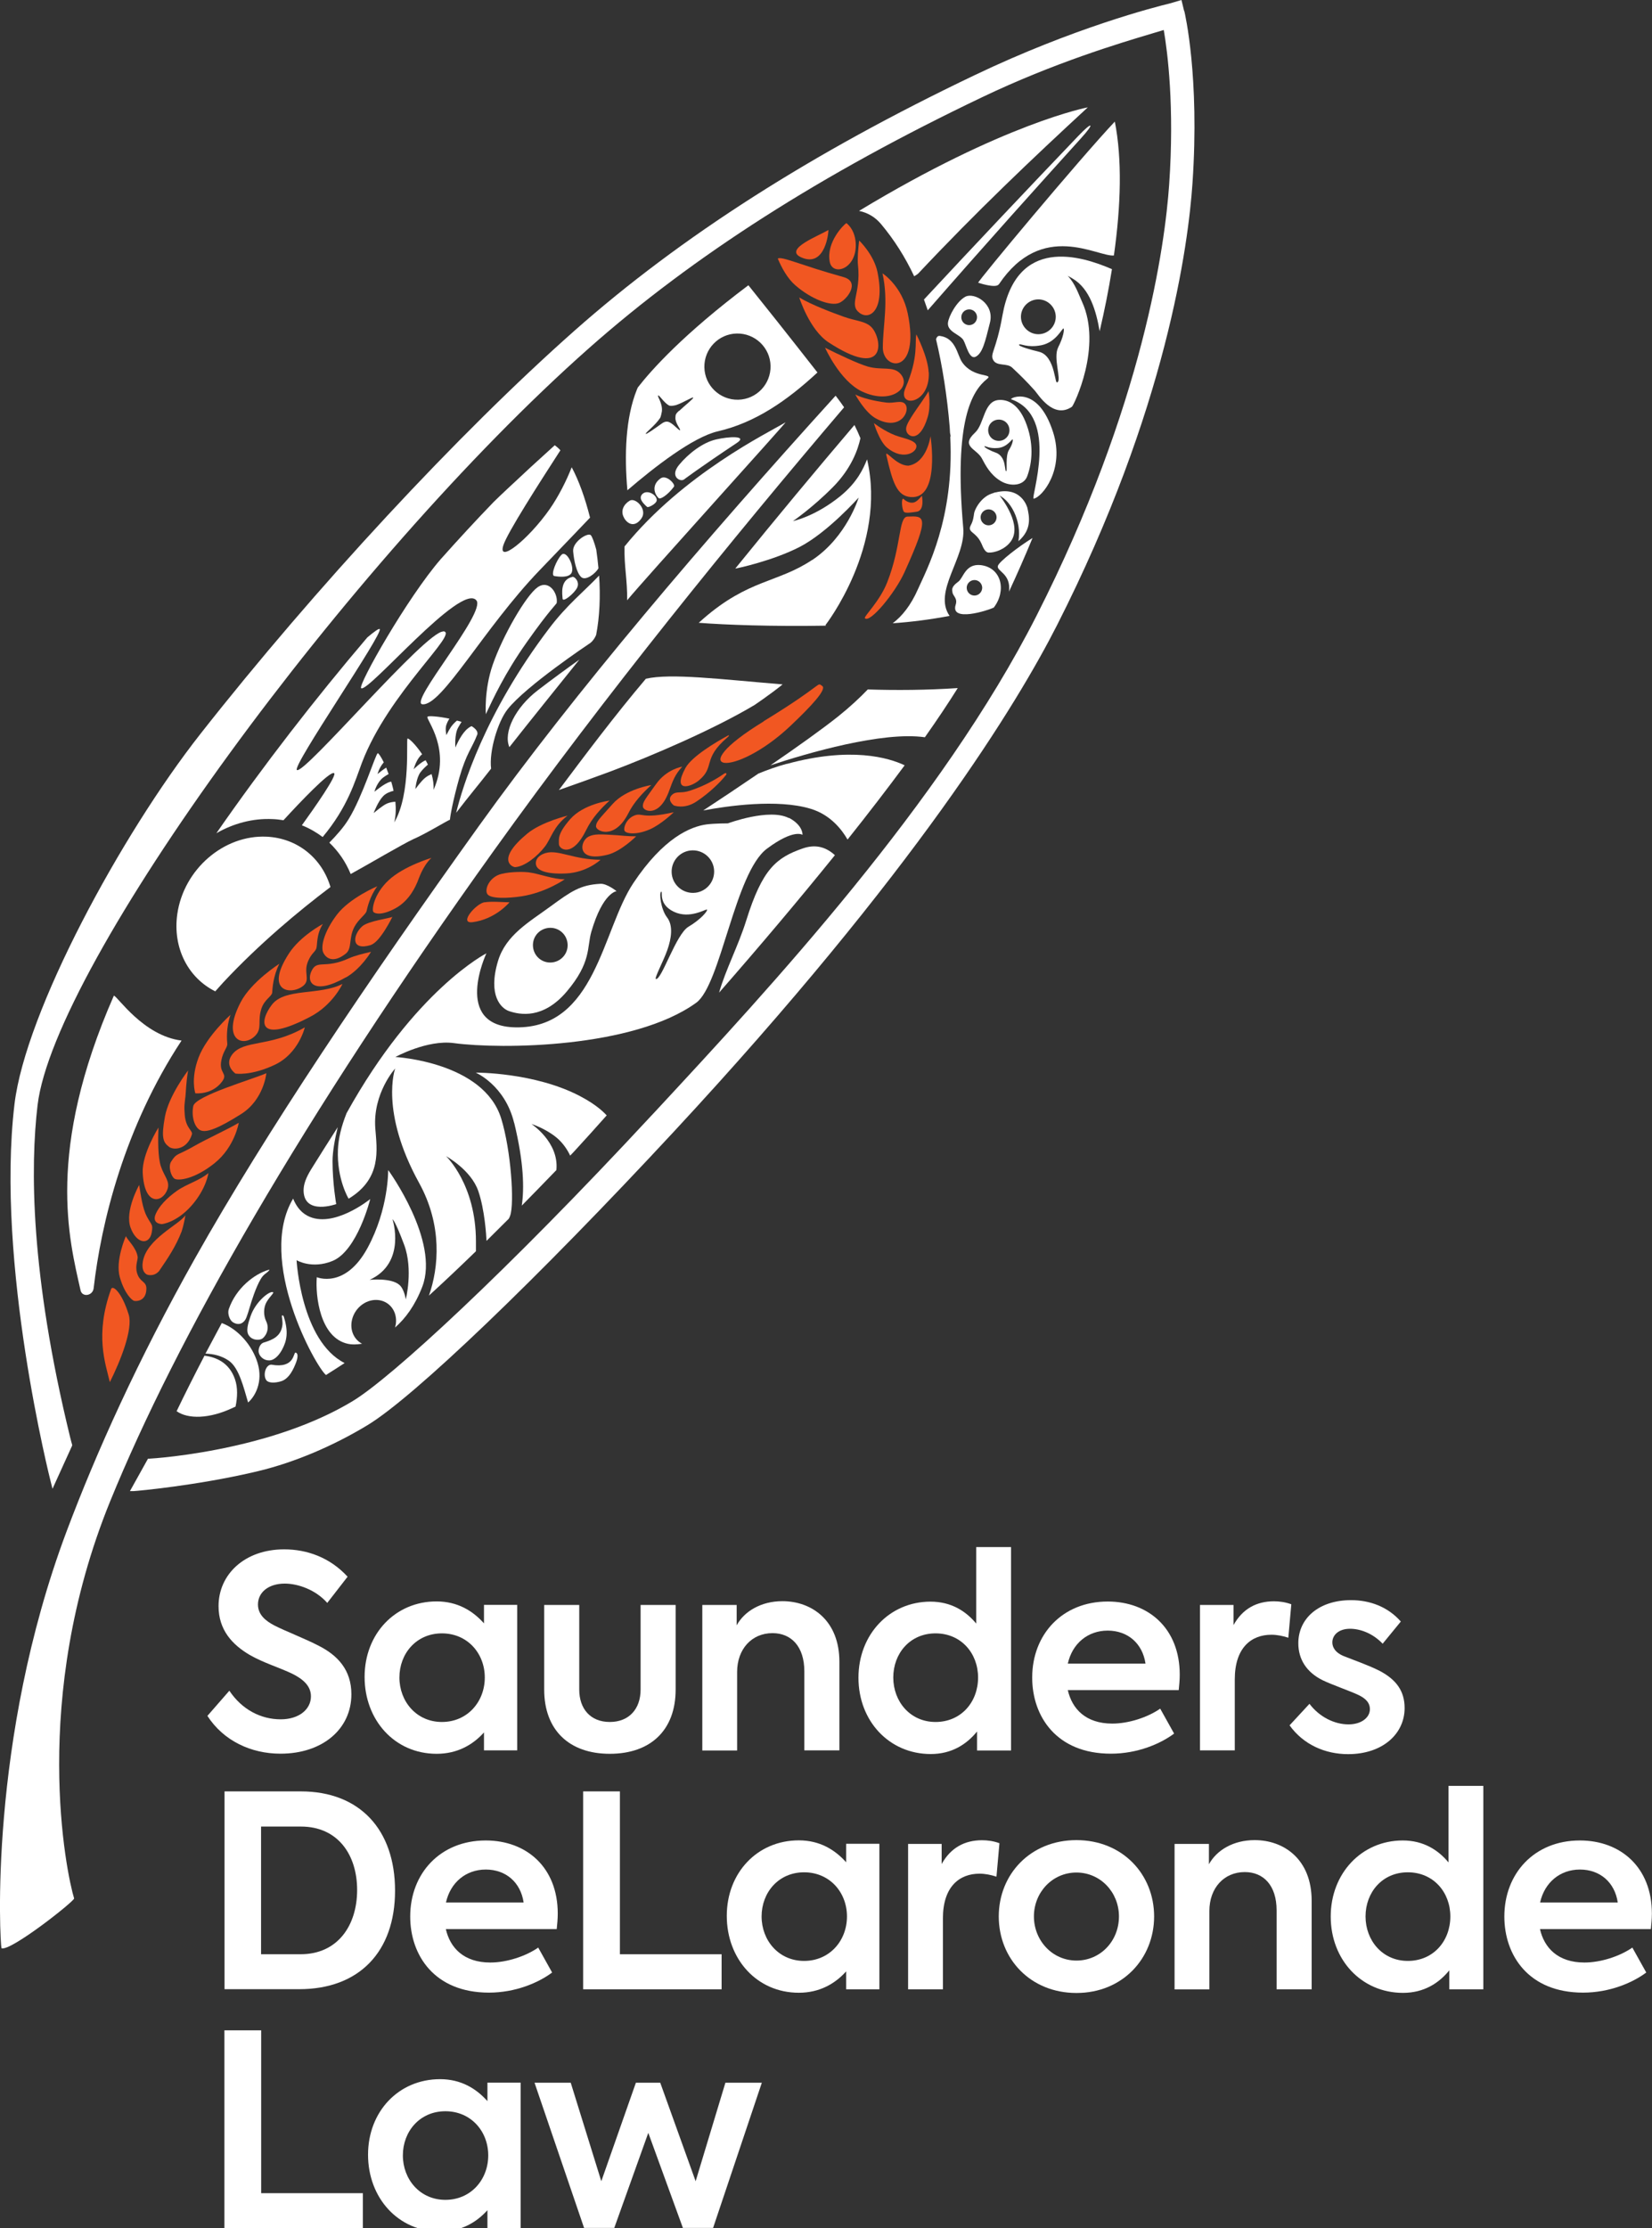
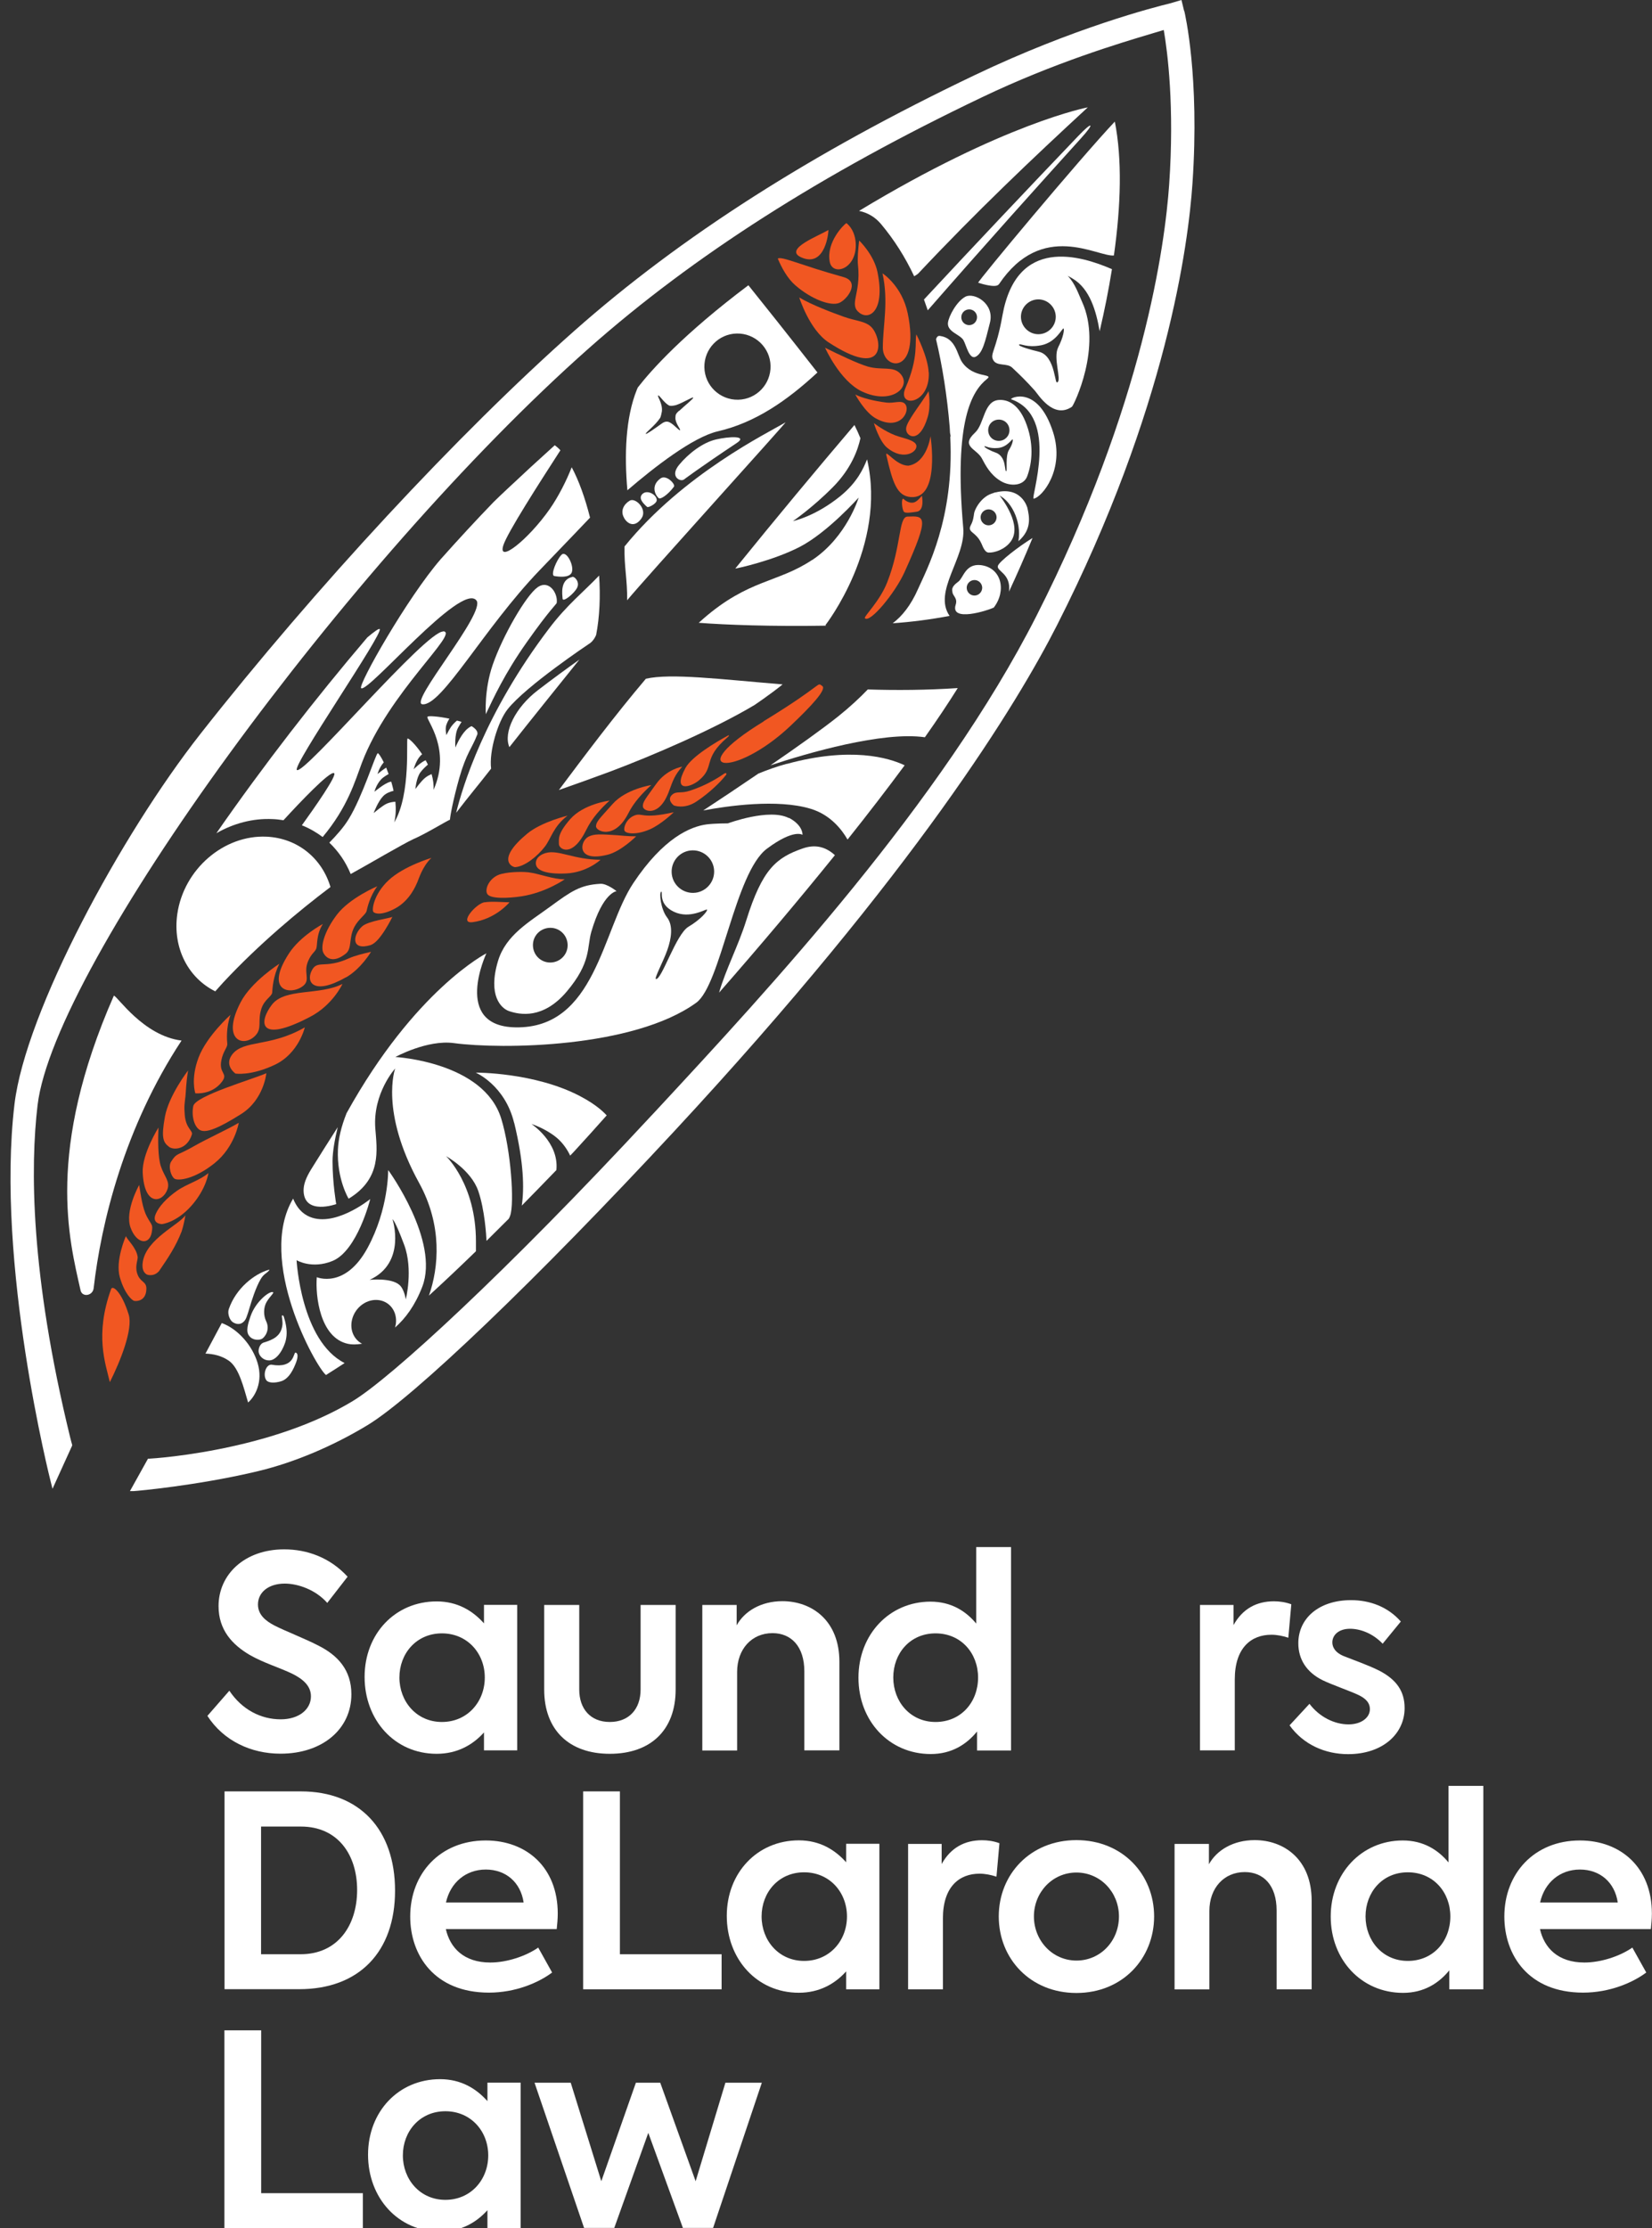
<svg xmlns="http://www.w3.org/2000/svg" id="Layer_1" version="1.1" viewBox="0 0 143.77 193.88">
  <rect x="0" y="0" width="143.77" height="193.88" fill="#333333" stroke="none" />
  <defs>
    <style>
      .st0 {
        fill: #f15722;
      }

      .st1 {
        fill: #fff;
      }
    </style>
  </defs>
  <g>
    <path class="st1" d="M18.05,149.3l1.91-2.19c1.1,1.65,2.75,2.49,4.47,2.49,1.58,0,2.63-.86,2.63-2,0-.93-.72-1.51-1.61-1.96-1.12-.54-2.54-.96-3.73-1.65-1.51-.89-2.7-2.17-2.7-4.24,0-2.77,2.28-4.94,5.71-4.94,1.98,0,3.98.7,5.52,2.38l-1.77,2.28c-1-1.14-2.54-1.68-3.7-1.68-1.4,0-2.33.75-2.33,1.82,0,.91.7,1.44,1.42,1.82.91.47,2.7,1.16,3.87,1.77,1.65.84,2.84,2.1,2.84,4.22,0,3.03-2.52,5.17-6.17,5.17-2.56,0-4.96-1.12-6.36-3.29h0Z" />
    <path class="st1" d="M45.01,139.65v12.65h-2.89v-1.56c-.96,1.07-2.31,1.86-4.12,1.86-3.66,0-6.27-2.94-6.27-6.69s2.66-6.57,6.27-6.57c1.82,0,3.15.82,4.12,1.91v-1.61h2.89ZM42.19,145.96c0-2.1-1.51-3.84-3.73-3.84s-3.7,1.75-3.7,3.84,1.49,3.87,3.7,3.87,3.73-1.75,3.73-3.87Z" />
    <path class="st1" d="M47.36,147.01v-7.36h3.05v7.36c0,1.68.98,2.82,2.66,2.82s2.68-1.14,2.68-2.82v-7.36h3.05v7.36c0,3.54-2.19,5.59-5.73,5.59s-5.71-2.07-5.71-5.59Z" />
    <path class="st1" d="M61.13,139.65h2.98v1.77c.68-1.23,2.12-2.1,3.98-2.1,2.56,0,4.96,1.68,4.96,5.27v7.71h-3.05v-6.87c0-2.17-1.14-3.33-2.77-3.33-1.82,0-3.08,1.4-3.08,3.38v6.83h-3.03v-12.65h0Z" />
    <path class="st1" d="M87.99,134.6v17.71h-2.96v-1.65c-.91,1.12-2.21,1.96-4.03,1.96-3.61,0-6.29-2.87-6.29-6.64s2.7-6.62,6.27-6.62c1.79,0,3.08.82,3.98,1.91v-6.66h3.03ZM85.12,145.96c0-2.1-1.47-3.84-3.7-3.84s-3.68,1.75-3.68,3.84,1.47,3.87,3.68,3.87,3.7-1.72,3.7-3.87Z" />
-     <path class="st1" d="M102.58,147.06h-9.65c.37,1.63,1.56,2.91,3.87,2.91,1.42,0,3.08-.54,4.17-1.3l1.21,2.17c-1.19.89-3.19,1.75-5.5,1.75-4.75,0-6.85-3.26-6.85-6.62,0-3.77,2.63-6.62,6.57-6.62,3.56,0,6.27,2.35,6.27,6.36,0,.51-.05.93-.09,1.35h0ZM92.93,144.75h6.76c-.26-1.77-1.56-2.87-3.29-2.87s-3.08,1.12-3.47,2.87Z" />
    <path class="st1" d="M104.44,139.65h2.91v1.75c.79-1.42,2-2.07,3.52-2.07.47,0,1,.07,1.51.26l-.26,2.91c-.49-.16-1-.26-1.47-.26-1.75,0-3.19,1.12-3.19,3.89v6.17h-3.03v-12.65h.01Z" />
    <path class="st1" d="M112.24,150.11l1.72-1.86c.86,1.14,2.17,1.79,3.4,1.79,1.1,0,1.86-.58,1.86-1.33,0-.54-.35-.91-.96-1.21-.72-.35-2.35-.91-3.15-1.3-1.42-.7-2.12-1.84-2.12-3.22,0-2.17,1.79-3.75,4.59-3.75,1.61,0,3.19.56,4.33,1.86l-1.58,1.93c-.89-.93-1.98-1.3-2.84-1.3-.98,0-1.54.54-1.54,1.19,0,.44.28.93,1.1,1.23.82.33,2.05.75,3.05,1.26,1.4.75,2.14,1.72,2.14,3.22,0,2.24-1.91,4.01-4.92,4.01-1.98,0-3.89-.82-5.1-2.52h.02Z" />
    <path class="st1" d="M19.54,155.87h6.64c5.13,0,8.2,3.33,8.2,8.64s-3.12,8.57-8.34,8.57h-6.5v-17.22h0ZM26.16,170.04c3.24,0,4.92-2.52,4.92-5.59s-1.68-5.52-4.89-5.52h-3.47v11.11h3.45-.01Z" />
    <path class="st1" d="M48.45,167.85h-9.65c.37,1.63,1.56,2.91,3.87,2.91,1.42,0,3.08-.54,4.17-1.3l1.21,2.17c-1.19.89-3.19,1.75-5.5,1.75-4.75,0-6.85-3.26-6.85-6.62,0-3.77,2.63-6.62,6.57-6.62,3.56,0,6.27,2.35,6.27,6.36,0,.51-.05.93-.09,1.35h0ZM38.81,165.54h6.76c-.26-1.77-1.56-2.87-3.29-2.87s-3.08,1.12-3.47,2.87Z" />
    <path class="st1" d="M50.76,155.87h3.19v14.17h8.85v3.05h-12.05v-17.22h.01Z" />
    <path class="st1" d="M76.53,160.44v12.65h-2.89v-1.56c-.96,1.07-2.31,1.86-4.12,1.86-3.66,0-6.27-2.94-6.27-6.69s2.66-6.57,6.27-6.57c1.82,0,3.15.82,4.12,1.91v-1.61h2.89ZM73.71,166.75c0-2.1-1.51-3.84-3.73-3.84s-3.7,1.75-3.7,3.84,1.49,3.87,3.7,3.87,3.73-1.75,3.73-3.87Z" />
    <path class="st1" d="M79.04,160.44h2.91v1.75c.79-1.42,2-2.07,3.52-2.07.47,0,1,.07,1.51.26l-.26,2.91c-.49-.16-1-.26-1.47-.26-1.75,0-3.19,1.12-3.19,3.89v6.17h-3.03v-12.65h.01Z" />
    <path class="st1" d="M86.92,166.75c0-3.66,2.75-6.64,6.76-6.64s6.76,2.98,6.76,6.64-2.75,6.66-6.76,6.66-6.76-2.98-6.76-6.66ZM97.38,166.75c0-2.1-1.61-3.82-3.7-3.82s-3.7,1.72-3.7,3.82,1.61,3.84,3.7,3.84,3.7-1.7,3.7-3.84Z" />
    <path class="st1" d="M102.23,160.44h2.98v1.77c.68-1.23,2.12-2.1,3.98-2.1,2.56,0,4.96,1.68,4.96,5.27v7.71h-3.05v-6.87c0-2.17-1.14-3.33-2.77-3.33-1.82,0-3.08,1.4-3.08,3.38v6.83h-3.03v-12.65h0Z" />
    <path class="st1" d="M129.09,155.38v17.71h-2.96v-1.65c-.91,1.12-2.21,1.96-4.03,1.96-3.61,0-6.29-2.87-6.29-6.64s2.7-6.62,6.27-6.62c1.79,0,3.08.82,3.98,1.91v-6.66h3.03ZM126.22,166.75c0-2.1-1.47-3.84-3.7-3.84s-3.68,1.75-3.68,3.84,1.47,3.87,3.68,3.87,3.7-1.72,3.7-3.87Z" />
    <path class="st1" d="M143.67,167.85h-9.65c.37,1.63,1.56,2.91,3.87,2.91,1.42,0,3.08-.54,4.17-1.3l1.21,2.17c-1.19.89-3.19,1.75-5.5,1.75-4.75,0-6.85-3.26-6.85-6.62,0-3.77,2.63-6.62,6.57-6.62,3.56,0,6.27,2.35,6.27,6.36,0,.51-.05.93-.09,1.35h0ZM134.03,165.54h6.76c-.26-1.77-1.56-2.87-3.29-2.87s-3.08,1.12-3.47,2.87Z" />
    <path class="st1" d="M19.54,176.66h3.19v14.17h8.85v3.05h-12.05v-17.22h0Z" />
    <path class="st1" d="M45.31,181.22v12.65h-2.89v-1.56c-.96,1.07-2.31,1.86-4.12,1.86-3.66,0-6.27-2.94-6.27-6.69s2.66-6.57,6.27-6.57c1.82,0,3.15.82,4.12,1.91v-1.61h2.89ZM42.49,187.54c0-2.1-1.51-3.84-3.73-3.84s-3.7,1.75-3.7,3.84,1.49,3.87,3.7,3.87,3.73-1.75,3.73-3.87Z" />
    <path class="st1" d="M46.5,181.22h3.17l2.66,8.57,3.01-8.57h2.12l3.08,8.57,2.59-8.57h3.17l-4.24,12.63h-2.63l-3.01-8.27-2.96,8.27h-2.63l-4.31-12.63h-.02Z" />
  </g>
  <g>
    <g>
      <path class="st0" d="M10.95,107.57s-.94,2.11-.52,3.57,1.07,2.01,1.25,2.05,1.05.05,1.06-1.07c0-.67-.58-.52-.82-1.38-.17-.62.09-1.13.06-1.38-.11-.79-.9-1.49-1.02-1.79h-.01Z" />
      <path class="st0" d="M12.11,103.11s-1.27,2.25-.75,3.7,1.66,1.56,1.85.4c.11-.7,0-.56-.43-1.36-.37-.7-.52-1.81-.67-2.75h0Z" />
      <path class="st0" d="M18.14,102.05s-.16,1.36-1.47,2.85-2.58,1.61-2.58,1.61c0,0-.94-.01-.52-.92.27-.6.88-1.31,1.85-1.99.81-.57,1.99-.9,2.73-1.54h-.01Z" />
      <path class="st0" d="M13.79,98.11s-1.44,2.29-1.37,3.91c.13,2.99,1.74,2.63,2.15,1.47.25-.69-.26-1.1-.56-1.98-.28-.8-.26-2.41-.22-3.4Z" />
      <path class="st0" d="M20.78,97.69s-.34,2.11-2.12,3.53-3.17,1.53-3.47,1.34-.57-1.05-.3-1.48c.5-.8.54-.51,2.01-1.36,1-.58,2.93-1.46,3.89-2.03h0Z" />
      <path class="st0" d="M16.37,93.14s-1.68,2.17-2.02,4.04-.13,2.22.35,2.6c.39.31,1.58.27,2-1.07.1-.33-.52-.52-.62-1.68-.07-.78-.01-1.04.06-1.64.04-.32.04-1.11.23-2.25Z" />
      <path class="st0" d="M23.18,93.38s-.21,2.3-2.19,3.55-3.02,1.65-3.54,1.42-.81-1.21-.63-2.11,5.32-2.38,6.36-2.86Z" />
      <path class="st0" d="M20.07,88.29s-2.08,1.85-2.79,3.73-.28,3.11-.28,3.11c0,0,1.47.16,2.34-1.04.52-.72-.3-.67-.08-1.81.15-.82.55-1.14.52-1.46s-.12-1.38.28-2.52h.01Z" />
      <path class="st0" d="M29.8,85.62s-.83,1.82-2.8,2.85c-4.6,2.41-4.46.4-3.33-1.06,1.14-1.46,4.11-.78,6.12-1.79h0Z" />
      <path class="st0" d="M28.09,80.4s-1.93,1.02-2.93,2.54c-2.23,3.42.26,3.68,1.26,2.81.6-.52-.03-1.13.39-2.11.3-.7.56-.75.71-1.09.12-.28-.02-1.21.57-2.14h0Z" />
      <path class="st0" d="M32.82,77.12s-2.4,1.01-3.51,2.48-1.44,2.8-1.16,3.32c.26.5.9.89,1.95.05.55-.44.24-1.35.73-2.3.35-.68,1-1.1,1.07-1.39s.27-1.26.93-2.16h0Z" />
      <path class="st0" d="M37.53,74.65s-2.39.71-3.7,1.93-1.48,2.58-1.34,2.76.76.32,1.91-.3c1.29-.7,1.8-2.02,1.92-2.28s.43-1.36,1.22-2.11h0Z" />
      <path class="st0" d="M26.53,89.38s-.52,2.28-2.62,3.27-3.42.76-3.42.76c0,0-1.01-.69-.29-1.65,1-1.32,3.3-.62,6.33-2.37h0Z" />
      <path class="st0" d="M24.31,83.86s-2.44,1.55-3.37,3.35c-1.73,3.33.28,3.97,1.29,2.89.61-.65.16-1.22.52-2.34.26-.8.92-1.07.94-1.4s.07-1.4.62-2.5Z" />
      <path class="st0" d="M11.2,114.38c-.61-1.97-1.4-2.59-1.53-2.22-1.44,4-.49,6.48-.11,8.1.92-1.83,2.03-4.61,1.64-5.88Z" />
      <path class="st0" d="M13.84,110.6c.82-1.2,1.45-2.13,1.97-3.46.26-.85.32-1.39.32-1.39-.54.81-3.38,2.05-3.7,4.03-.16.97.39,1.13.39,1.13,0,0,.56.21,1.02-.31Z" />
      <path class="st0" d="M30.1,85.05c1.31-.74,2.19-2.23,2.19-2.23-.65.14-1.45.35-1.89.55-2.18,1-2.8.06-3.3,1.14-.46.98.23,2.1,3,.53h0Z" />
      <path class="st0" d="M32.27,82.22c.82-.25,1.88-2.45,1.88-2.45-.16.13-2.11.35-2.64.84-.82.75-.99,2.15.76,1.62h0Z" />
      <g>
        <path class="st1" d="M23.75,112.43c.15.04-.24.34-.54.84s-.28,1.21-.05,1.68c.38.79-.14,1.42-.36,1.54-.25.14-.81.14-1.1-.24-.35-.39-.1-1.12.1-1.71.43-1.27,1.64-2.23,1.96-2.11h0Z" />
        <path class="st1" d="M23,110.91c-.41.31-.87,1.57-1.11,2.32-.22.69-.4,1.42-.57,1.64-.34.46-.76.36-1.05.18s-.49-.76-.36-1.14c.63-1.84,2.25-3.07,3.46-3.42.17-.05.04.11-.37.41h0Z" />
        <path class="st1" d="M24.53,114.48c-.02.07.08.47.05.79-.11,1.01-.86,1.31-1.61,1.54-.35.09-.5.56-.46.84.06.36.43.73.92.72s.88-.51,1.1-.9c.45-.82.58-1.59.17-2.9-.02-.08-.1-.16-.17-.09Z" />
        <path class="st1" d="M25.77,118.54c-.18.47-.57,1.43-1.32,1.65-.54.16-1.11.16-1.29-.12-.29-.46-.03-1.33.45-1.33,2.06.37,1.91-1.08,2.11-1.05.21.03.23.37.05.85Z" />
-         <path class="st1" d="M17.79,117.97c-.88,1.69-1.69,3.3-2.42,4.82.98.69,2.83.69,4.93-.31.06-.03.13-.06.2-.09.17-.83.2-1.65-.05-2.38-.5-1.46-1.66-1.93-2.66-2.05h0Z" />
        <path class="st1" d="M17.89,117.78c.65.02,1.38.17,2.03.62.89.63,1.28,2.32,1.67,3.63.61-.52,1.32-1.79.83-3.43-.47-1.56-1.74-2.98-3.12-3.48-.49.91-.96,1.8-1.42,2.66h.01Z" />
      </g>
    </g>
    <g>
      <path class="st0" d="M52.25,74.82s-1.17,1.1-2.99,1.18-2.38-.3-2.55-.59-.12-.93.79-1.19c1.1-.31,2.39.57,4.74.59h.01Z" />
      <path class="st0" d="M53.05,69.66s-2.27.28-3.44,1.63c-1.1,1.27-.97,1.69-.97,2.15s1.18,1.24,2.38-1.23c.5-1.03,1.28-1.87,2.03-2.55Z" />
      <path class="st0" d="M55.35,72.78s-1.3,1.3-2.47,1.59c-2.8.7-2.4-1.22-1.65-1.58.49-.24.98-.21,2.43-.12.46.03.92.1,1.69.1h0Z" />
      <path class="st0" d="M58.64,70.67s-1.08,1.05-2.08,1.49c-1.19.52-2.1.38-2.21.12s.15-1.02.83-1.31c.73-.31.61.35,3.46-.3Z" />
      <path class="st0" d="M63.14,67.48c-.41.53-1.35,1.48-2.54,2.27-1.06.7-1.96.33-1.96.33,0,0-.68-.5-.11-.96.37-.3.74-.06,1.51-.32,1.29-.42,2.28-1,2.99-1.49.12-.08.29-.05.12.17h0Z" />
      <path class="st0" d="M63.28,64.04c-.91.5-3.08,1.77-3.63,2.79-1.17,2.16.45,1.66,1.14,1.1,1.5-1.22.27-1.86,2.54-3.79.12-.1.2-.24-.05-.1Z" />
      <path class="st0" d="M66.46,62.77c-7.29,4.46-2.58,5.02,2.32.4,1.83-1.73,3.19-3.2,2.78-3.48-.52-.36.29-.23-5.11,3.07h.01Z" />
      <path class="st0" d="M45.89,72.53c-2.76,2.29-1.3,2.93-1.05,2.92.81-.05,1.92-.92,2.59-1.8.55-.73.72-1.72,1.96-2.68,0,0-2.26.54-3.5,1.56Z" />
      <path class="st0" d="M46,75.9c-.31-.04-1.48-.08-2.36.14-1.03.25-1.5,1.33-1.23,1.75.27.44,1.87.37,2.97.2,2.11-.32,3.77-1.48,3.77-1.48-1.04,0-2.16-.48-3.16-.61h0Z" />
      <path class="st0" d="M42.18,78.5c-.75.11-2.29,1.89-1.06,1.74,2-.25,3.22-1.73,3.22-1.73-.6-.01-1.56-.1-2.16,0h0Z" />
      <path class="st0" d="M56.67,68.31s-2.2.34-3.35,1.64c-1.08,1.22-1.44,1.52-1.45,1.95s1.62,1.21,2.81-1.13c.49-.98,1.26-1.79,1.99-2.45h0Z" />
      <path class="st0" d="M59.37,66.71s-1.35.2-2.28,1.52c-.88,1.24-1.18,1.55-1.14,1.96s1.44.96,2.28-1.37c.35-.97.53-1.43,1.14-2.11Z" />
    </g>
    <g>
      <path class="st1" d="M57.33,43.35c-.38-.35-.66-1.14.15-1.72.51-.37,1.33.51,1.17.72-.56.75-1.19,1.12-1.32,1Z" />
      <path class="st1" d="M56.33,44.12c-.52-.45-.73-.82-.43-1.13.43-.44,1.32.09,1.25.57-.04.28-.73.63-.82.55h0Z" />
      <path class="st1" d="M54.33,45.09c-.39-.64-.02-1.24.48-1.53s1.54.75,1.03,1.52-1.14.62-1.51.02h0Z" />
      <path class="st1" d="M59.49,41.74c-.32.19-1.21-.29-.4-1.28s2.07-1.96,3.22-2.22c1.15-.27,2.77-.34,1.83.29-3.31,2.2-4.64,3.21-4.64,3.21h0Z" />
      <path class="st1" d="M68.36,36.75c-1.52.91-8.9,4.49-14.01,10.8-.04,1.73.25,2.86.23,4.68,1.37-1.68,14-15.62,13.78-15.48Z" />
      <path class="st1" d="M74.76,18.35c.72.15,1.38.51,1.91,1.14,1.14,1.36,2.1,2.87,2.89,4.55.18-.11.32-.2.37-.26,5.03-5.35,9.84-9.92,14.74-14.44,0,0-7.27,1.36-19.91,9.01Z" />
      <path class="st1" d="M65.13,24.82c-5.64,4.24-8.43,7.36-9.62,8.89-.03.06-.05.12-.08.18-1,2.47-1.1,5.7-.83,8.77,2.35-2.02,5.71-4.63,7.87-5.13,3.26-.75,6.04-2.68,8.67-5.12-2.69-3.44-4.82-6.11-6.01-7.59ZM59.09,35.74c-.32.3-.29.36-.31.6-.03.48.49,1.04.4,1.09s-.5-.47-.88-.67c-.14-.07-.37-.16-.72.1-.53.38-1.34.96-1.38.89-.05-.09.81-.72,1.24-1.37.08-.12.14-.47.16-.57.09-.72-.44-1.35-.32-1.4.1-.04.49.61.92.86.16.1.54,0,.63-.02.63-.21,1.47-.75,1.5-.65.03.09-.75.7-1.22,1.15h-.02ZM67.06,31.84c.03,1.59-1.23,2.91-2.82,2.94s-2.91-1.23-2.94-2.82,1.23-2.91,2.82-2.94,2.91,1.23,2.94,2.82Z" />
    </g>
    <g>
      <path class="st0" d="M75.27,53.79c.42.47,2.62-2.17,3.45-4.01,2.26-4.99,1.73-4.89.25-4.83-.78.03-.51,2.55-1.76,5.72-.67,1.7-2.07,2.98-1.94,3.13h0Z" />
      <path class="st0" d="M80.98,37.95s-.3,2.32-1.93,2.57c-1.08,0-2.05-1.51-1.91-.9.55,2.4.93,3.54,2.12,3.63,2.59.21,1.72-5.3,1.72-5.3Z" />
      <path class="st0" d="M78.61,43.39s.41.45.92.33c.31-.07.7-.59.7-.59,0,0,.28,1.33-.48,1.4-.29.03-.97.18-1.1-.02-.15-.24-.23-1.07-.05-1.12h.01Z" />
      <path class="st0" d="M76.81,23.79s1.7,1.09,2.19,3.49c1.11,5.37-2.16,4.97-2.17,2.97,0-1.89.52-4.02-.03-6.47h0Z" />
      <path class="st0" d="M69.56,25.89s.88,2.81,2.55,3.9c4.9,3.2,4.71,0,3.86-1.17-.51-.7-1.45-.66-2.57-1.07-.81-.29-2.8-1.03-3.83-1.66h-.01Z" />
      <path class="st0" d="M74.44,34.34s.84,1.56,1.79,2.07c2.13,1.17,3.06-.68,2.53-1.27-.32-.35-.96-.03-1.61-.11-1.12-.14-2.12-.4-2.71-.7h0Z" />
      <path class="st0" d="M71.8,30.25s1.29,2.9,3.21,3.81c2.61,1.23,4.39-.42,3.34-1.55-.63-.68-1.59-.27-2.81-.61-.87-.25-2.59-1.07-3.75-1.65h.01Z" />
      <path class="st0" d="M76.37,23.69c-.32-1.55-1.6-2.76-1.6-2.76-.09.73-.16,1.64-.1,2.15.27,2.54-.84,3.41.14,4.15.89.66,2.23-.25,1.56-3.53h0Z" />
      <path class="st0" d="M80.82,32.41c-.06-1.37-1.07-3.31-1.07-3.31-.16.62.23,1.95-.95,4.66-.77,1.76,2.15,1.5,2.03-1.36h-.01Z" />
      <path class="st0" d="M76.05,36.81s.48,1.61,1.17,2.16c1.53,1.24,2.82.22,2.48-.33-.2-.33-.95-.49-1.46-.65-.88-.26-1.77-.86-2.2-1.18h0Z" />
      <path class="st0" d="M80.73,36.31c.31-1.01.08-2.27.08-2.27-.23.43-1.09,1.61-1.28,1.91-.65.99-.74,1.26-.64,1.58.15.51,1.17.99,1.84-1.22Z" />
      <path class="st0" d="M73.66,19.41c-.23.14-1.77,1.66-1.45,3.37.25,1.3,2.41.63,2.26-1.66-.04-.53-.22-1.23-.81-1.71Z" />
      <path class="st0" d="M72.09,20.01c-.71.46-3.93,1.65-2.39,2.37,2.16,1,2.43-2.31,2.39-2.37Z" />
      <path class="st0" d="M67.69,22.5c.34.81.83,1.71,1.51,2.31,1.43,1.25,3.13,1.86,3.85,1.54.68-.29,1.84-1.83.36-2.24-3.75-1.04-5.38-1.84-5.73-1.61h.01Z" />
    </g>
    <g>
      <path class="st1" d="M84.01,25.82c-.76.41-1.44,1.69-1.51,2.25-.1.8,1.04,1.02,1.34,1.52.24.39.51,1.76,1.09,1.44.58-.32.8-1.26,1.22-2.94.43-1.68-1.38-2.68-2.14-2.27ZM85.03,27.59c0,.38-.29.69-.67.7s-.69-.29-.7-.67.29-.69.67-.7.69.29.7.67Z" />
      <path class="st1" d="M86.41,42.91c2.49-.76,3,1.28,3,1.28.15.69.44,1.86-.78,2.9.31-1.71-.68-3.74-1.98-4.11-.09-.03-.17-.05-.24-.07Z" />
      <path class="st1" d="M86.78,42.85c-1.3.09-1.95,1.48-2,1.78-.05.33-.08.68-.3,1.08-.22.41.07.54.36.8.28.26.42.45.59.82.09.21.27.73.6.75.48.03,1.41-.25,1.93-.96,1.03-1.4-.68-3.65-1.17-4.28h0ZM86.73,45c0,.39-.3.7-.68.71s-.7-.3-.71-.68.3-.7.68-.71.7.3.71.68Z" />
      <path class="st1" d="M86.49,52.86c1.12-1.46.68-3.47-1.14-3.69-1.35-.14-1.5,1.11-1.95,1.44-.71.51-.51.79-.51.91.02.33.47.52.28,1.1-.49,1.55,2.79.5,3.31.25h.01ZM85.48,51.13c0,.37-.29.68-.66.69s-.68-.29-.69-.66.29-.68.66-.69.68.29.69.66Z" />
      <path class="st1" d="M91.65,37.61c1.04,3.25-.97,5.66-1.69,5.78-.32.05,2.3-7.16-1.96-8.65-.2-.07,2.3-1.36,3.65,2.87Z" />
      <path class="st1" d="M85.44,39.87c.33.61.73,1.43,1.64,1.98.84.51,2.01.44,2.32-.42.44-1.2.6-2.91-.17-4.77-.67-1.62-1.64-1.89-2.26-1.86-1.37.05-1.29,2.08-2.11,2.84-1.31,1.21.12,1.39.58,2.23ZM85.67,38.84c.06-.08.39.22,1.19.14s1.2-.78,1.26-.75c.06.03.01.41-.31.92-.33.5-.14,1.82-.23,1.84-.09.02-.07-.13-.16-.6-.09-.46-.33-.85-.75-1-.42-.14-1.06-.47-.99-.55h-.01ZM87.85,37.42c.01.51-.39.93-.91.94s-.93-.39-.94-.91.39-.93.91-.94.93.39.94.91Z" />
      <path class="st1" d="M87.8,51.5c.7-1.5,1.39-3.07,2.06-4.69-1.22.75-2.88,2.04-3.01,2.41-.18.49,1.17.65.96,2.28h0Z" />
      <path class="st1" d="M95.7,28.82c.43-1.83.79-3.64,1.07-5.4-2.76-1.2-8.3-2.87-9.53,4.03-.55,3.1-1.11,3.32-.8,3.88.31.57,1.2.23,1.65.66.72.68,1.2,1.14,1.97,2,.28.31,1.6,2.52,3.23,1.4.14-.09,2.68-5.23.87-9.15-.28-.6-.58-1.56-1.24-2.24.13.07.27.14.41.23,1.52.88,2.07,2.85,2.37,4.59h0ZM92.09,30.23c-.46.89.31,2.82-.06,3.03-.14.08-.13-.21-.33-.97s-.57-1.51-1.27-1.68-1.83-.48-1.74-.62c.09-.14.65.3,1.93.05s1.83-1.5,1.93-1.46,0,.76-.47,1.66h0ZM91.88,27.53c.02.84-.65,1.53-1.48,1.55s-1.53-.65-1.55-1.48.65-1.53,1.48-1.55,1.53.65,1.55,1.48Z" />
      <path class="st1" d="M86.93,24.74c3.76-5.61,8.59-2.37,10.01-2.51.62-4.39.72-8.4.08-11.65-3.16,3.36-11.9,13.85-11.89,14.02,0,0,1.54.52,1.79.14h0Z" />
      <path class="st1" d="M70.68,48.72c-3.02,2.01-5.52,1.67-9.49,5.13-.13.11-.25.22-.38.34,2.31.18,6.41.33,11.09.25-.04-.02-.07-.04-.07-.04,0,0,5.38-6.89,3.63-14.43-.34.83-.85,1.99-2.33,3.2-2.21,1.79-4.12,2.17-4.12,2.17,0,0,1.69-1.15,3.49-2.97,1.59-1.61,2.17-3.26,2.38-4.24-.15-.38-.33-.77-.52-1.15-3.32,3.9-6.79,8.07-10.37,12.49.11,0,3.28-.68,5.62-1.89,2.44-1.27,5.12-4.29,5.12-4.29,0,0-1.03,3.43-4.05,5.44h0Z" />
      <path class="st1" d="M82.64,53.59c-1.47-2.13,1.42-5.06,1.19-7.65-.84-9.43.8-11.95,2.06-12.96.65-.52-1.18-.02-2.17-1.48-.42-.63-.53-2.08-1.91-2.27-.19-.03-.29.09-.35.29.54,2.24.97,4.95,1.19,7.64.01.17.02.34.03.51.02.09.03.18.05.27-.01.03-.02.06-.03.08.36,7.12-2.07,11.57-2.81,13.24-.63,1.43-1.4,2.37-2.2,2.97,1.64-.11,3.3-.33,4.95-.64Z" />
    </g>
    <path class="st1" d="M42.28,62.16s-.16-2.12.6-4.32c.88-2.54,2.89-6.01,3.89-6.73s1.8.51,1.68,1.35c0,.08-.64.63-2.6,3.41-1.97,2.79-2.92,4.91-3.58,6.29h.01Z" />
    <path class="st1" d="M49.76,49.8c.23-.55-.46-1.95-.89-1.53s-.99,1.79-.63,1.85,1.3.19,1.52-.31h0Z" />
    <path class="st1" d="M49.81,50.19c.2-.04.66.44.42.94s-1.25,1.32-1.27.96-.25-1.65.85-1.89h0Z" />
    <path class="st1" d="M9.91,86.63c-5.96,13.58-3.88,21.26-2.9,25.64.14.63,1.06.49,1.14-.18.65-5.67,2.66-13.97,7.65-21.55-3.33-.41-5.6-3.88-5.88-3.9h0Z" />
    <path class="st1" d="M50.44,57.38c-.92.65-2.55,1.84-3.66,2.7-1.92,1.48-3,3.63-2.45,4.93,1.68-2.14,4.49-5.62,6.11-7.64h0Z" />
    <path class="st1" d="M41.52,63.95c-.43,1.13-.93,1.57-1.55,3.74-.55,1.95-.8,3.35-.81,3.63-.35.15-2.19,1.27-3.16,1.68-.94.43-4.07,2.28-5.48,3.05-.43-1.05-1.07-1.98-1.86-2.73.58-.59,1.25-1.33,1.69-2.06,1.2-1.95,2.32-5.6,2.52-5.72.06-.03.27.27.53.79-.43.5-.54,1.02-.54,1.02,0,0,.36-.31.75-.56.06.17.14.36.21.56-.23.13-.49.29-.65.46-.46.51-.58,1.08-.58,1.08,0,0,.87-.74,1.36-.86.03-.01.06-.01.1-.02.07.26.15.53.2.8-.3.07-.67.21-.92.48-.41.43-.77,1.33-.81,1.45.11-.08.74-.63,1.15-.82.23-.1.51-.15.74-.16.06.61.04,1.24-.1,1.8,1.49-2.52,1.01-7.26,1.16-7.3.12-.03.71.53,1.27,1.37-.11.08-.21.19-.3.32-.3.43-.44.98-.44.98,0,0,.65-.63,1.02-.77.25-.09.25-.1.02-.01.07.13.14.24.2.38-.2.17-.45.4-.65.67-.36.48-.44,1.46-.44,1.46,0,0,.5-.71.86-.99.17-.14.37-.24.55-.32.13.45.2.92.17,1.38,1.58-3.56-.67-6.12-.53-6.36.06-.11.95-.04,1.91.16-.06.1-.17.27-.26.53-.13.35,0,.9,0,.9,0,0,.17-.36.4-.71.16-.23.37-.43.52-.55.14.03.27.07.4.11-.07.12-.18.27-.3.5-.33.58-.24,1.73-.24,1.73,0,0,.4-.98.91-1.5.17-.17.34-.29.5-.36h0c.37.23.59.49.49.77h-.02Z" />
    <path class="st1" d="M18.73,86.26c.23-.26.46-.52.7-.78,3.12-3.34,6.52-6.18,9.33-8.3-.73-2.47-2.83-4.25-5.56-4.38-3.73-.17-7.21,2.84-7.77,6.73-.42,2.96.96,5.56,3.29,6.72h0Z" />
    <path class="st1" d="M38.57,54.95c-1.52-.04-12.07,12.45-12.73,12.05-.48-.29,7.62-12,7.2-12.27-.08-.05-.46.22-1.07.73-4.49,5.27-9.03,11.12-13.14,17.04,1.48-.85,3.16-1.31,4.89-1.23.32.01.64.05.95.1,1.41-1.54,4.02-4.29,4.4-4.1.31.15-1.69,3-2.8,4.54.66.26,1.26.61,1.81,1.02,2.19-2.62,2.81-4.85,3.42-6.47,2.33-6.13,8.58-11.39,7.06-11.43v.02Z" />
    <path class="st1" d="M49.76,40.64c-.47,1.21-1.18,2.6-1.93,3.67-1.86,2.65-4.57,4.8-4.02,3.12.36-1.1,3.08-5.34,4.96-8.25-.16-.18-.33-.32-.49-.44-1.4,1.26-2.79,2.54-4.18,3.85-.38.35-.76.72-1.14,1.09-1.5,1.55-3.04,3.22-4.61,4.98-2.87,3.3-7.23,10.97-6.92,11.22.59.45,8.71-9.25,10.03-7.64.87,1.05-5.91,8.91-4.7,9.04,1.68.18,5.34-6.6,10.18-11.64,2.26-2.35,3.7-3.85,4.41-4.6-.43-1.71-.98-3.24-1.6-4.39h.01Z" />
    <path class="st1" d="M51.88,55.25c.31-1.59.38-3.37.26-5.17-1.33,1.4-2.8,2.55-4.35,4.6-5.62,7.4-7.55,13.82-8.09,16.04,1.26-1.64,1.81-2.26,3.04-3.84-.19-1.5.58-4.08,1.43-5.16,1.61-2.04,7.08-5.69,7.08-5.69,0,0,.39-.2.63-.78Z" />
-     <path class="st1" d="M52.08,49.45s0-.02,0-.03c-.05-.54-.11-1.07-.19-1.6-.16-.6-.36-1.15-.48-1.26-.27-.24-1.6.59-1.53,1.41s.3,1.89.71,2.25c.41.35,1.27-.36,1.49-.77h-.01Z" />
    <g>
      <path class="st1" d="M53.67,77.55s-.84-.68-1.41-.65c-1.74.09-2.54.64-4.34,1.96-1.84,1.35-3.9,2.49-4.58,4.76-.91,3.04.3,4.12.94,4.35.96.33,2.98.73,5.03-1.68,2.17-2.56,1.76-3.86,2.15-5.21,1.01-3.46,2.21-3.54,2.21-3.54h0ZM49.4,82.21c.02.83-.64,1.52-1.48,1.54s-1.52-.64-1.54-1.48.64-1.52,1.48-1.54,1.52.64,1.54,1.48Z" />
      <path class="st1" d="M33.78,101.84s.05,3.33-1.78,6.72c-1.96,3.63-4.43,2.57-4.43,2.57-.13,1.59.26,5.28,2.72,5.8.31.07.73.07,1.22-.01-.65-.34-1.03-1.07-.91-1.9.16-1.11,1.15-1.96,2.21-1.91,1.06.05,1.79.98,1.64,2.09-.02.11-.04.21-.07.31.89-.78,1.74-1.91,2.37-3.55,1.53-3.98-2.95-10.13-2.95-10.13h-.02ZM35.32,113.09s-.13-.92-.56-1.29c-.73-.64-2.59-.44-2.59-.44,3.23-1.48,1.99-5.27,1.99-5.27,0,0,.2.04,1.01,2.21.81,2.17.14,4.79.14,4.79h.01Z" />
      <path class="st1" d="M44.75,97.7c.84,3.45.88,5.71.66,7.2.98-1,1.99-2.03,3.01-3.09.25-2.43-2.17-4.01-2.17-4.01,0,0,1.18.36,2.17,1.17.61.5,1,1.15,1.2,1.58.1-.1.2-.21.3-.31.94-1.03,1.91-2.09,2.88-3.19-.15-.15-.76-.86-2.33-1.68-3.98-2.08-9.07-2.04-9.07-2.04,0,0,2.54,1.08,3.34,4.36h0Z" />
      <path class="st1" d="M27.08,101.74c-.46.75-.67,1.32-.66,1.88.06,2.15,2.84,1.15,2.84,1.15,0,0-.32-1.8-.32-3.73,0-.88.22-2,.45-2.96-.8,1.25-1.57,2.47-2.31,3.66Z" />
      <path class="st1" d="M28.37,119.64c.52-.33,1.06-.67,1.62-1.04-3.81-1.93-4.18-8.95-4.18-8.95,0,0,1.32.8,3.12.07,2.18-.89,3.29-5.39,3.29-5.39,0,0-3.26,2.65-5.49,1.44-.66-.36-1.01-.96-1.22-1.48-3.2,5.36,1.98,14.66,2.86,15.35Z" />
      <path class="st1" d="M72.66,74.41c-.83-.76-1.74-.95-2.79-.59-2.29.8-3.52,1.76-4.93,6.28-.68,2.18-1.79,4.27-2.36,6.27,3.54-4.04,6.97-8.11,10.08-11.96Z" />
      <path class="st1" d="M68.65,71.18c-1.69-.88-5.3.46-5.3.46,0,0-1.11,0-1.85.09-1.41.19-3.76,1.17-6.39,5.12-2.71,4.08-3.27,12.67-10.26,12.54-5.51-.1-2.52-6.44-2.52-6.44,0,0-6.21,3.15-12.17,13.91-.47,1.18-.71,2.22-.75,3.15-.11,2.6.93,4.29.93,4.29,2.91-1.76,2.46-4.27,2.32-6.14-.22-3.04,1.73-5.19,1.73-5.19,0,0-1.36,3.71,2.08,9.95,2.04,3.7,1.72,7.36.86,9.81,1.27-1.16,2.64-2.45,4.09-3.86v-.86c0-4.96-2.6-7.41-2.6-7.41,0,0,2.16,1.18,2.8,3.02.57,1.65.7,3.9.72,4.35.63-.62,1.28-1.27,1.94-1.93.05-.09.09-.18.12-.27.38-1.09.07-5.68-.78-8.44-1.52-4.94-9.21-5.36-9.21-5.36,0,0,2.77-1.52,5.08-1.21,4.15.56,15.64.44,21.1-3.51,2.15-1.56,3.36-11.33,6.16-13.41,2.35-1.75,3.09-1.2,3.09-1.2,0,0,.07-.82-1.18-1.48v.02ZM59.91,80.64c-1.08.65-2.31,4.59-2.82,4.55-.19-.02.64-1.54.99-2.54.35-1,.52-2.12-.03-2.83s-.7-2.15-.51-2.23c.19-.09-.32,1.06,1.1,1.74s2.82-.29,2.89-.18-.54.85-1.62,1.49ZM62.15,75.8c.02,1.02-.79,1.87-1.81,1.89s-1.87-.79-1.89-1.81.79-1.87,1.81-1.89,1.87.79,1.89,1.81Z" />
      <path class="st1" d="M56.2,59.07c-2.64,3.11-5.3,6.65-7.56,9.67,1.49-.52,2.99-1.06,4.5-1.62h0c3.59-1.35,8.96-3.65,12.53-5.78.26-.18.52-.36.79-.55.58-.41,1.13-.82,1.65-1.24-5.45-.45-9.73-.99-11.91-.49h0Z" />
      <path class="st1" d="M75.51,60c-.71.74-1.56,1.53-2.56,2.33-1.34,1.07-3.51,2.62-5.9,4.26,3.22-1.06,9.73-2.97,13.44-2.44,1.08-1.53,2.04-2.97,2.86-4.28-2.7.18-5.33.2-7.83.12h-.01Z" />
      <path class="st1" d="M68.47,66.46c-.86.23-1.69.53-2.47.85-1.6,1.09-3.26,2.2-4.8,3.21,2.12-.4,6.46-1.02,9.34-.15,1.73.52,2.72,1.81,3.22,2.68,1.8-2.26,3.47-4.43,4.97-6.46-1.39-.66-4.69-1.64-10.26-.12h0Z" />
    </g>
    <g>
-       <path class="st1" d="M72.86,34.61c-.05-.06-.09-.12-.14-.18-11.51,12.69-22.63,25.72-31.05,37.45-9.74,13.58-18.5,26.59-24.7,37.61-4.96,8.82-8.6,16.9-11.18,23.77C-1.04,151.48,0,169.05.13,169.52c.8.29,6.39-4.13,6.32-4.34-.66-2.13-3.86-17.36,3.14-34.56,5.74-14.09,16.65-33.25,33.37-56.58,9.78-13.64,20.73-27.13,30.5-38.6-.19-.28-.39-.55-.6-.83Z" />
      <path class="st1" d="M93.86,11.81c-4.37,4.57-8.9,9.36-13.45,14.25.11.31.22.62.33.94,5.19-5.94,9.78-11.04,13.32-14.95,1.28-1.41,1-1.5-.2-.24Z" />
      <path class="st1" d="M103.05.95L102.82,0l-.98.29c-1.32.32-8.38,2.12-17.04,6.26-14.16,6.76-25.54,14.03-34.8,22.22-10.1,8.94-22.58,22.39-32.56,35.09-6.89,8.76-15.22,24.15-16.18,32.22-1.65,13.9,3.12,32.72,3.17,32.91l.14.55,1.71-3.76v-.07c-.04-.13-.1-.34-.17-.63-3.49-14.28-3.47-23.61-2.84-28.92,1.45-12.21,27.01-47.3,47.98-65.86,9.08-8.04,20.28-15.19,34.24-21.85,6.26-2.99,11.97-4.7,14.72-5.52.42-.13.78-.23,1.07-.32.33,1.92.94,6.66.47,13.45-.36,5.15-2.19,19.1-11.54,37.51-8.28,16.3-23.21,32.39-33.09,43.04l-.46.49c-12.63,13.61-22.62,22.78-25.95,24.8-2.71,1.64-6.13,2.95-10.15,3.87-4.23.97-7.54,1.15-7.57,1.15h-.11l-1.57,2.82h.35c.38-.02,5.34-.48,10.27-1.61.2-.05.39-.09.59-.14,3.11-.75,6.47-2.17,9.47-3.99,4.03-2.44,14.75-12.71,26.66-25.54,21.07-22.7,29.93-37.35,33.34-44.06,9.56-18.82,11.43-33.16,11.79-38.46.63-9.29-.66-14.75-.71-14.98h-.02Z" />
    </g>
  </g>
</svg>